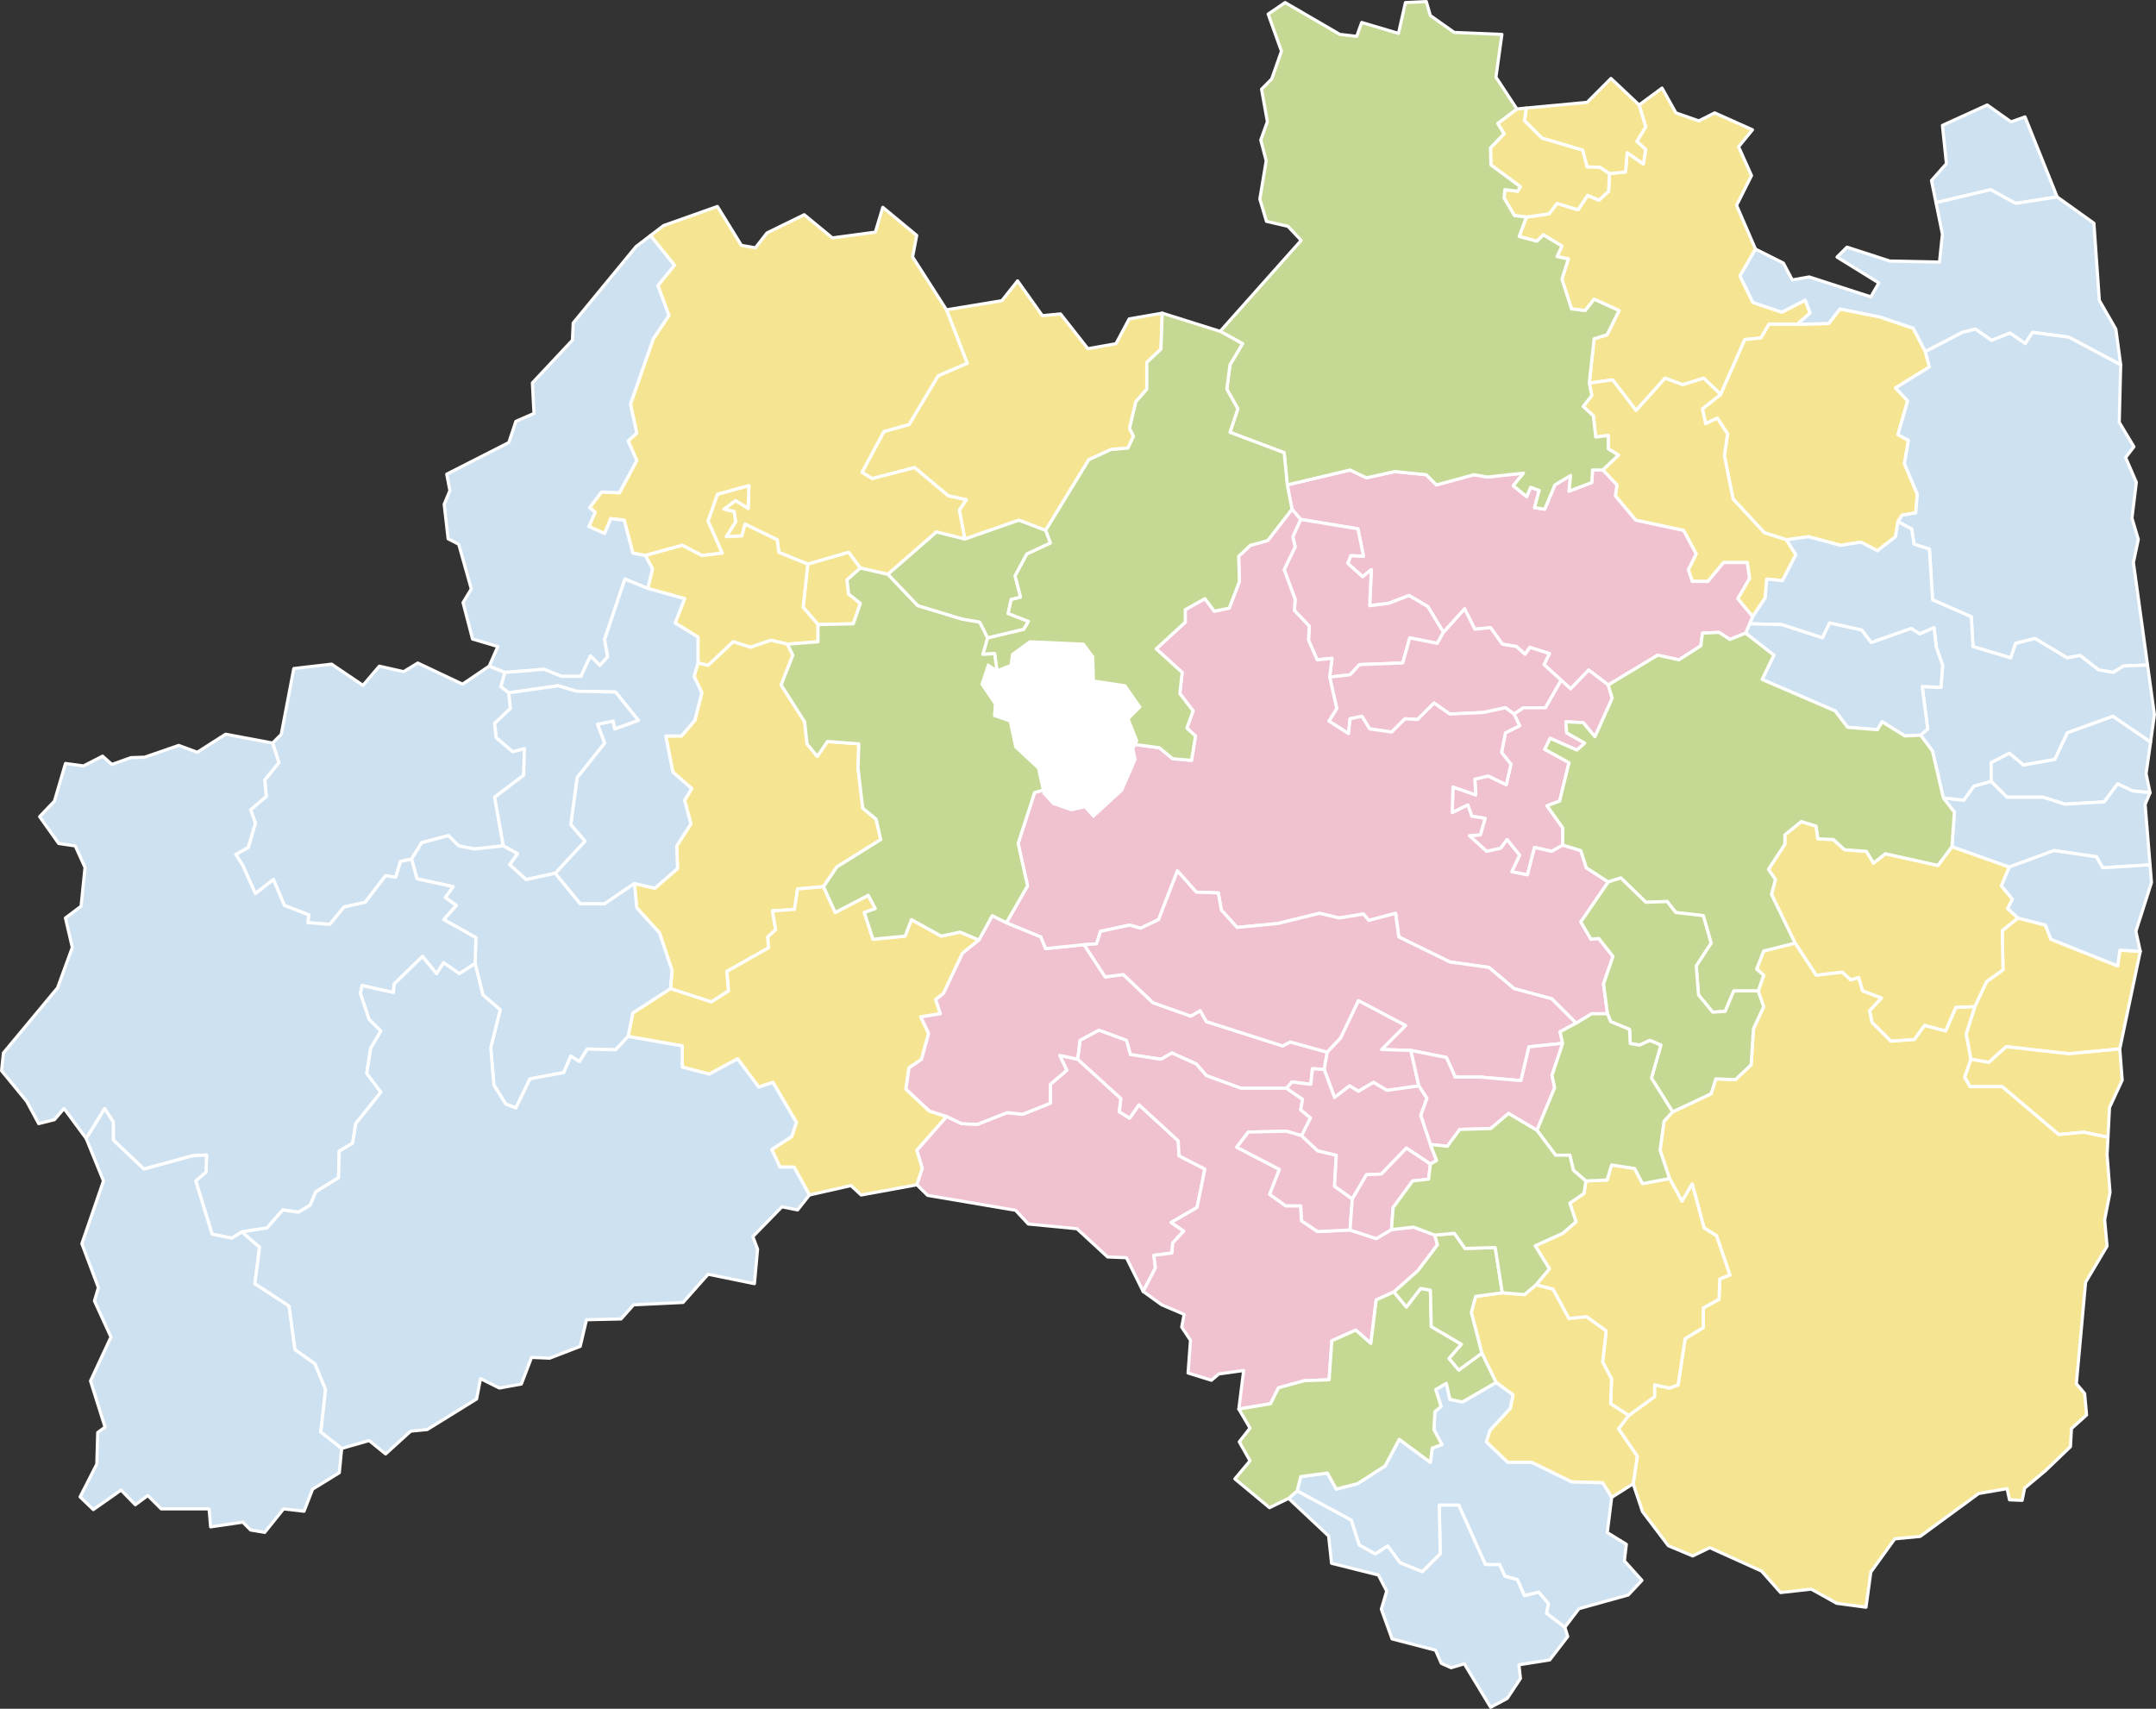
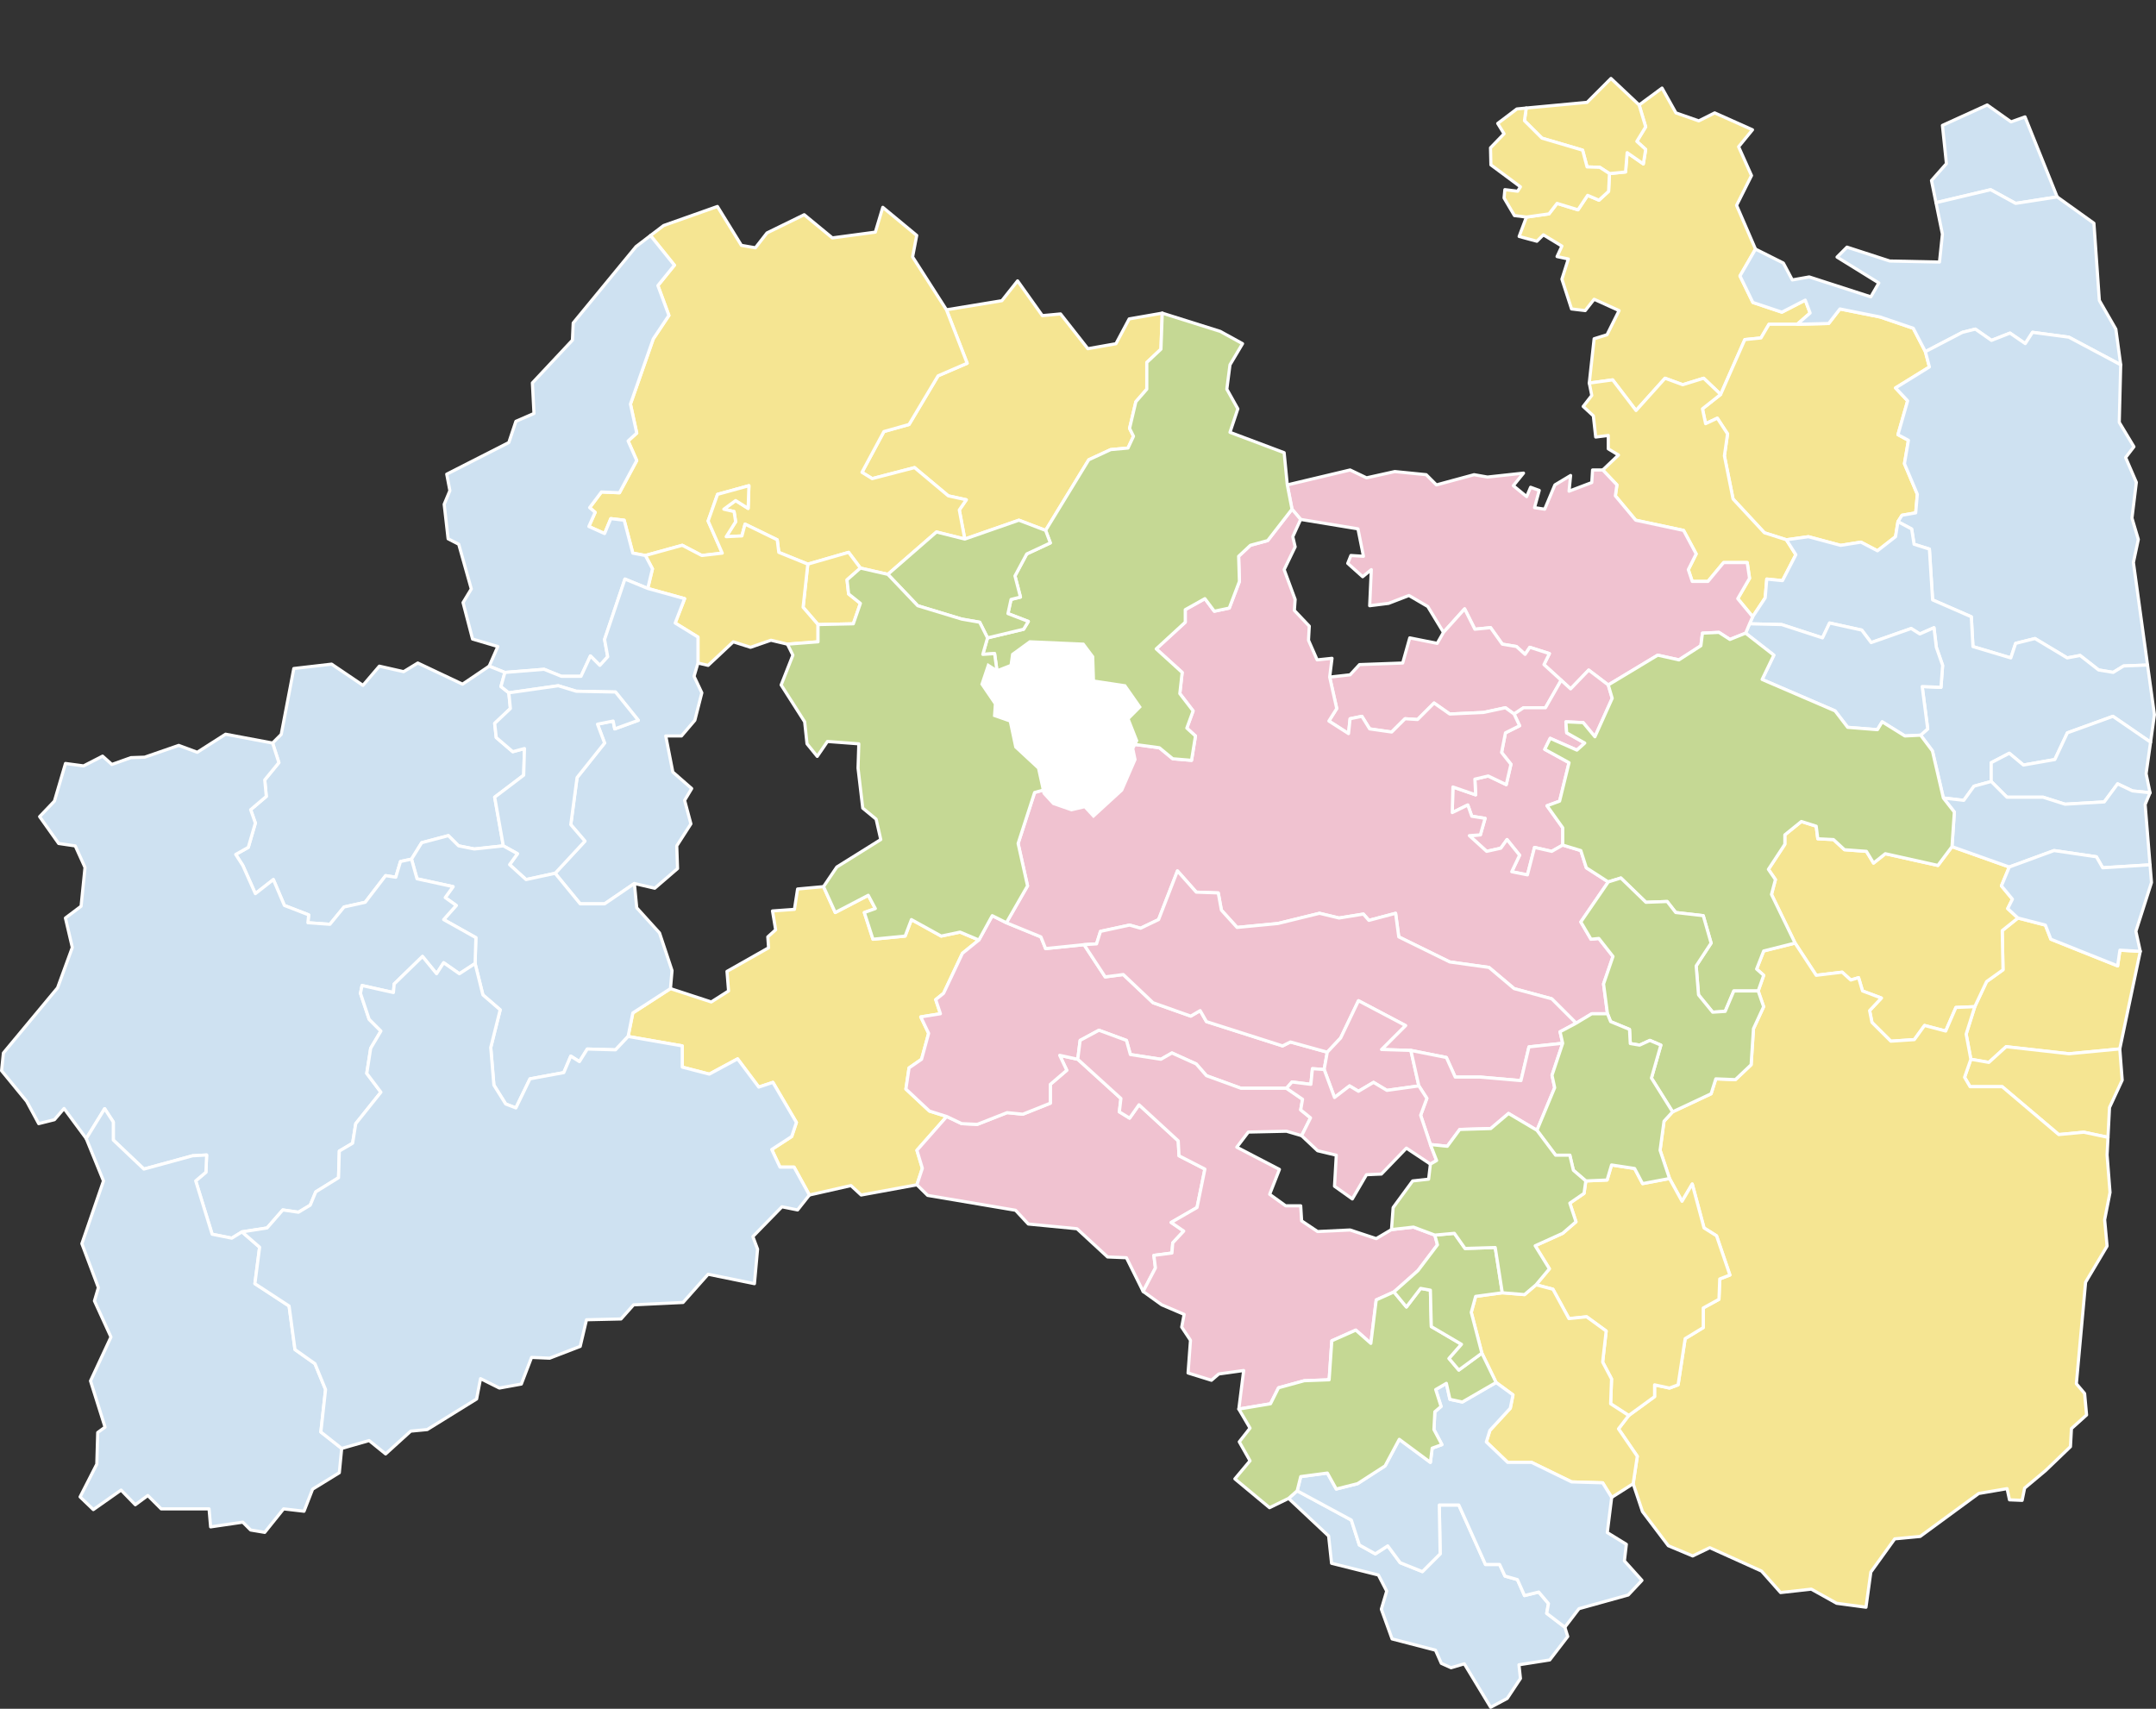
<svg xmlns="http://www.w3.org/2000/svg" id="_レイヤー_2" viewBox="0 0 329.19 260.95">
  <rect x="0" y="0" width="329.19" height="260.95" fill="#333333" stroke="none" />
  <defs>
    <style>.cls-1{fill:#fff;stroke-miterlimit:10;}.cls-1,.cls-2,.cls-3,.cls-4,.cls-5,.cls-6{stroke:#fff;stroke-width:.48px;}.cls-2{fill:#cee1f1;}.cls-2,.cls-3,.cls-4,.cls-5,.cls-6{stroke-linecap:round;stroke-linejoin:round;}.cls-3{fill:#c5d894;}.cls-4{fill:#f0c2d0;}.cls-5{fill:#f5e592;}.cls-6{fill:none;}</style>
  </defs>
  <g id="_コンテンツ">
    <polygon class="cls-5" points="249.92 21.59 251.27 22.82 250.91 25.03 248.44 23.31 248.2 26.26 245.74 26.51 245.61 29.22 244.14 30.57 242.41 29.83 240.94 32.04 237.74 31.06 236.51 32.66 233.06 33.15 231.95 36.11 234.66 36.84 235.65 35.86 238.48 37.58 237.74 39.18 239.46 39.55 238.48 42.63 239.95 47.18 242.04 47.43 243.4 45.7 247.21 47.43 245.37 51.12 243.4 51.73 242.66 58.5 246.23 58.01 249.8 62.69 254.23 57.76 256.93 58.75 260.13 57.76 262.72 60.23 266.41 51.86 268.87 51.61 270.1 49.52 274.41 49.52 276.38 47.8 275.64 45.83 272.07 47.67 267.64 46.19 265.67 42.14 268.04 38.04 265.15 31.36 267.43 26.81 265.46 22.41 267.58 19.82 261.81 17.24 259.38 18.46 255.89 17.24 254.8 15.29 253.77 13.45 250.27 16.03 251.27 19.37 249.92 21.59" />
    <polygon class="cls-5" points="235.44 21.1 241.64 22.93 242.32 25.49 244.26 25.55 245.74 26.51 248.2 26.26 248.44 23.31 250.91 25.03 251.27 22.82 249.92 21.59 251.27 19.37 250.27 16.03 245.97 11.98 242.33 15.63 233.03 16.5 232.76 18.43 235.44 21.1" />
    <polygon class="cls-5" points="229.65 20.43 227.58 22.57 227.64 25.18 232.15 28.53 231.72 29.2 229.77 28.96 229.65 30.24 231.23 32.92 233.06 33.15 236.51 32.66 237.74 31.06 240.94 32.04 242.41 29.83 244.14 30.57 245.61 29.22 245.74 26.51 244.26 25.55 242.32 25.49 241.64 22.93 235.44 21.1 232.76 18.43 233.03 16.5 231.6 16.64 228.68 18.85 229.65 20.43" />
    <polygon class="cls-5" points="143.23 57.39 138.8 64.82 134.96 65.9 131.61 72.13 133.17 73.09 139.64 71.41 144.79 75.72 147.54 76.32 146.47 77.88 147.31 82.32 155.57 79.44 159.65 81 166.24 70.21 169.59 68.66 172.23 68.42 173.07 66.62 172.47 65.42 173.43 61.35 175.1 59.43 175.1 55.35 177.26 53.32 177.46 47.82 172.41 48.7 170.39 52.49 166.1 53.25 161.93 47.94 159.15 48.2 155.37 42.89 152.97 45.92 144.51 47.31 147.67 55.47 143.23 57.39" />
    <polygon class="cls-5" points="100.45 43.61 102.13 48.17 99.74 51.76 96.26 61.71 97.22 66.14 95.9 67.34 97.22 70.33 94.58 75.25 91.83 75.13 90.03 77.52 90.87 78.24 89.91 80.4 92.31 81.48 93.26 79.2 95.3 79.44 96.62 84.47 98.54 84.83 104.17 83.27 107.16 84.83 110.28 84.47 108.12 79.56 109.56 75.49 114.35 74.17 114.23 77.64 112.32 76.44 110.52 77.76 112.08 78.12 112.32 79.68 110.88 81.96 113.28 81.84 113.76 80.04 118.67 82.43 118.91 84.35 123.34 86.15 129.57 84.35 131.37 86.75 135.56 87.71 142.99 81.24 147.31 82.32 146.47 77.88 147.54 76.32 144.79 75.72 139.64 71.41 133.17 73.09 131.61 72.13 134.96 65.9 138.8 64.82 143.23 57.39 147.67 55.47 144.51 47.31 139.34 39.23 139.97 35.95 134.79 31.66 133.65 35.45 127.09 36.33 122.79 32.79 117.11 35.57 115.34 37.84 113.2 37.47 109.54 31.53 101.33 34.44 99.32 35.97 102.97 40.5 100.45 43.61" />
    <polygon class="cls-5" points="124.9 95.38 130.29 95.26 131.37 92.14 129.57 90.7 129.33 88.55 131.37 86.75 129.57 84.35 123.34 86.15 122.62 92.74 124.9 95.38" />
    <polygon class="cls-5" points="103.09 95.14 106.57 97.29 106.57 101.25 108.12 101.61 111.96 98.01 114.59 98.85 117.71 97.77 120.23 98.37 124.9 98.01 124.9 95.38 122.62 92.74 123.34 86.15 118.91 84.35 118.67 82.43 113.76 80.04 113.28 81.84 110.88 81.96 112.32 79.68 112.08 78.12 110.52 77.76 112.32 76.44 114.23 77.64 114.35 74.17 109.56 75.49 108.12 79.56 110.28 84.47 107.16 84.83 104.17 83.27 98.54 84.83 99.62 86.87 98.9 89.86 104.53 91.42 103.09 95.14" />
    <polygon class="cls-5" points="260.42 64.7 262.21 63.86 263.77 66.26 263.29 69.61 264.61 76.2 269.4 81.36 272.76 82.43 276.12 81.96 281.03 83.28 284.14 82.79 286.66 84.11 289.42 81.96 289.79 79.67 290.41 78.68 292.5 78.32 292.75 75.48 290.78 70.81 291.39 67.24 289.79 66.38 291.27 61.21 289.42 59.24 294.59 56.04 293.98 53.7 292.13 50.13 287.08 48.41 280.93 47.18 279.21 49.4 274.41 49.52 270.1 49.52 268.87 51.61 266.41 51.86 262.72 60.23 259.94 62.43 260.42 64.7" />
    <polygon class="cls-5" points="246.64 75.72 249.75 79.44 257.06 81 258.98 84.59 257.78 86.99 258.38 88.79 260.78 88.79 263.17 85.91 266.77 85.91 267.13 88.31 265.33 91.42 267.61 94.18 269.52 91.3 269.76 88.43 272.16 88.67 274.2 84.71 272.76 82.43 269.4 81.36 264.61 76.2 263.29 69.61 263.77 66.26 262.21 63.86 260.42 64.7 259.94 62.43 262.72 60.23 260.13 57.76 256.93 58.75 254.23 57.76 249.8 62.69 246.23 58.01 242.66 58.5 243.04 60.39 241.73 62.07 243.28 63.5 243.64 66.74 245.56 66.5 245.56 68.54 247.12 69.49 244.72 71.77 246.88 74.05 246.64 75.72" />
    <polygon class="cls-5" points="305.83 148.1 303.32 149.9 301.52 153.73 300.2 157.92 300.92 161.76 303.67 162.24 306.31 159.84 315.9 160.92 323.66 160.18 326.79 145.28 323.68 145.1 323.33 147.5 313.14 143.43 312.3 141.27 308.11 140.19 305.71 142.11 305.83 148.1" />
    <polygon class="cls-5" points="300.8 165.95 305.71 165.95 314.34 173.26 318.17 172.9 321.86 173.68 322.09 169.13 324.03 164.95 323.66 160.18 315.9 160.92 306.31 159.84 303.67 162.24 300.92 161.76 299.96 164.51 300.8 165.95" />
-     <polygon class="cls-5" points="111.24 151.33 111 148.34 117.35 144.74 117.23 143.07 118.43 141.99 117.95 139.11 121.3 138.87 121.78 135.76 125.74 135.4 127.77 132.4 134.48 128.21 133.77 125.09 131.73 123.41 131.01 117.3 131.13 113.59 126.34 113.23 124.78 115.51 123.22 113.59 122.86 110.23 119.27 104.6 121.06 100.05 120.23 98.37 117.71 97.77 114.59 98.85 111.96 98.01 108.12 101.61 106.57 101.25 105.97 103.28 107.16 105.8 106.09 110 104.05 112.39 101.65 112.39 102.73 117.9 105.61 120.42 104.53 122.22 105.49 125.81 103.33 129.17 103.45 132.64 99.97 135.64 96.86 134.92 97.22 138.63 100.7 142.47 102.61 148.22 102.37 150.97 108.6 153.01 111.24 151.33" />
    <polygon class="cls-5" points="287.86 130.37 286.06 131.8 284.98 130.01 281.63 129.76 279.95 128.21 277.55 128.09 277.31 126.17 275.04 125.45 272.52 127.49 272.52 128.93 270.01 132.76 271.08 134.32 270.48 136.59 274.08 144.02 277.31 148.94 281.27 148.46 282.59 149.66 283.78 149.3 284.38 151.33 287.26 152.41 285.46 154.33 285.82 156.13 288.7 159 292.29 158.76 293.85 156.6 297.08 157.45 298.64 153.85 301.52 153.73 303.32 149.9 305.83 148.1 305.71 142.11 308.11 140.19 306.55 138.75 307.27 137.31 305.59 135.28 306.79 132.4 298.04 129.29 295.89 132.16 287.86 130.37" />
    <polygon class="cls-5" points="140 175.66 144.55 170.5 141.91 169.67 138.32 166.31 138.8 163.08 140.71 161.76 141.79 157.8 140.59 155.29 143.59 154.81 142.87 152.65 144.07 151.69 146.95 145.58 149.46 143.55 146.59 142.34 143.71 142.95 139.16 140.43 138.2 142.95 133.29 143.43 131.97 139.35 133.65 138.75 132.57 136.72 127.53 139.35 125.74 135.4 121.78 135.76 121.3 138.87 117.95 139.11 118.43 141.99 117.23 143.07 117.35 144.74 111 148.34 111.24 151.33 108.6 153.01 102.37 150.97 96.62 154.69 95.9 158.28 104.17 159.72 104.17 162.96 108.3 164.03 112.62 161.7 115.85 166.01 118.01 165.29 121.6 171.41 120.88 173.56 117.83 175.54 119.09 178.23 121.24 178.23 123.58 182.49 129.93 181.05 131.49 182.49 140 180.93 140.83 178.41 140 175.66" />
    <polygon class="cls-5" points="254.73 236.05 258.45 237.61 261.06 236.35 268.96 239.92 271.87 243.2 276.56 242.68 280.43 244.84 284.91 245.44 285.65 240.07 289.3 235 293.18 234.63 302.12 228.07 306.45 227.33 306.82 229.04 308.75 229.12 309.13 227.25 312.33 224.57 316.13 220.92 316.28 218.16 318.59 216.08 318.29 212.8 317.03 211.31 318.44 195.81 321.72 190.29 321.35 186.27 322.17 182.09 321.72 176.36 321.86 173.68 318.17 172.9 314.34 173.26 305.71 165.95 300.8 165.95 299.96 164.51 300.92 161.76 300.2 157.92 301.52 153.73 298.64 153.85 297.08 157.45 293.85 156.6 292.29 158.76 288.7 159 285.82 156.13 285.46 154.33 287.26 152.41 284.38 151.33 283.78 149.3 282.59 149.66 281.27 148.46 277.31 148.94 274.08 144.02 269.29 145.22 268.21 147.98 269.29 148.94 268.45 151.33 269.28 153.73 267.73 157.09 267.37 162.6 264.97 164.87 261.98 164.75 261.26 167.03 255.38 169.79 254.07 171.22 253.47 175.66 254.91 179.97 256.82 183.45 258.38 180.81 260.18 187.52 262.09 188.72 264.13 194.71 262.58 195.31 262.46 198.42 260.06 199.74 260.06 202.74 257.3 204.42 256.22 211.48 254.91 211.97 252.63 211.48 252.63 213.28 248.68 216.16 247.12 218.2 249.99 222.39 249.36 226.58 250.78 230.83 254.73 236.05" />
    <polygon class="cls-5" points="239.69 183.73 240.63 186.58 238.6 188.34 234.4 190.24 236.57 193.76 234.53 196.2 237.11 196.88 239.55 201.36 242.26 201.09 245.24 203.26 244.7 208 246.06 210.58 245.92 214.37 248.68 216.16 252.63 213.28 252.63 211.48 254.91 211.97 256.22 211.48 257.3 204.42 260.06 202.74 260.06 199.74 262.46 198.42 262.58 195.31 264.13 194.71 262.09 188.72 260.18 187.52 258.38 180.81 256.82 183.45 254.91 179.97 250.8 180.75 249.58 178.44 246.06 177.9 245.38 180.2 242.13 180.34 241.86 182.24 239.69 183.73" />
    <polygon class="cls-5" points="229.38 197.42 225.31 197.97 224.64 200.41 226.26 206.64 228.43 211.12 231.01 213.01 230.6 215.05 227.48 218.44 226.94 220.2 230.2 223.32 233.85 223.32 239.96 226.3 244.7 226.44 246.08 228.67 249.36 226.58 249.99 222.39 247.12 218.2 248.68 216.16 245.92 214.37 246.06 210.58 244.7 208 245.24 203.26 242.26 201.09 239.55 201.36 237.11 196.88 234.53 196.2 232.77 197.7 229.38 197.42" />
    <polygon class="cls-2" points="307.76 31.06 314.1 30.07 309.19 17.85 307.06 18.61 303.42 16.03 296.58 19.15 297.19 24.99 294.91 27.57 295.6 30.95 303.94 28.97 307.76 31.06" />
    <polygon class="cls-2" points="267.64 46.19 272.07 47.67 275.64 45.83 276.38 47.8 274.41 49.52 279.21 49.4 280.93 47.18 287.08 48.41 292.13 50.13 293.98 53.7 299.64 50.75 301.61 50.26 304.07 51.98 306.9 50.87 309.23 52.47 310.34 50.75 315.88 51.49 323.8 55.71 323.06 50.26 320.54 45.88 319.71 34.09 314.1 30.07 307.76 31.06 303.94 28.97 295.6 30.95 296.58 35.76 296.13 40.02 288.54 39.86 282.01 37.74 280.49 39.26 286.87 43.21 285.65 45.33 276.24 42.29 273.66 42.75 272.29 40.17 268.04 38.04 265.67 42.14 267.64 46.19" />
    <polygon class="cls-2" points="326.49 82.38 325.52 79.11 326.19 73.66 324.55 69.87 325.82 68.22 323.58 64.5 323.8 55.71 315.88 51.49 310.34 50.75 309.23 52.47 306.9 50.87 304.07 51.98 301.61 50.26 299.64 50.75 293.98 53.7 294.59 56.04 289.42 59.24 291.27 61.21 289.79 66.38 291.39 67.24 290.78 70.81 292.75 75.48 292.5 78.32 290.41 78.68 289.79 79.67 291.88 80.78 292.25 83.11 294.59 83.85 295.08 91.61 300.99 94.19 301.24 98.74 307.02 100.47 307.76 98.25 310.71 97.51 315.63 100.47 317.6 100.1 320.43 102.31 322.65 102.68 324.25 101.7 327.9 101.56 325.74 85.89 326.49 82.38" />
    <polygon class="cls-2" points="83.08 102.21 85.72 103.28 88.71 103.28 90.15 100.17 91.59 101.61 92.79 100.29 92.31 97.65 95.42 88.43 98.9 89.86 99.62 86.87 98.54 84.83 96.62 84.47 95.3 79.44 93.26 79.2 92.31 81.48 89.91 80.4 90.87 78.24 90.03 77.52 91.83 75.13 94.58 75.25 97.22 70.33 95.9 67.34 97.22 66.14 96.26 61.71 99.74 51.76 102.13 48.17 100.45 43.61 102.97 40.5 99.32 35.97 97.11 37.66 87.52 49.32 87.4 51.95 81.29 58.47 81.53 63.14 78.77 64.34 77.69 67.58 68.21 72.41 68.69 74.93 67.82 77.01 68.42 82.28 70.04 83.11 71.96 89.94 70.7 92.02 72.15 97.59 76.01 98.73 74.69 101.73 77.09 102.69 83.08 102.21" />
    <polygon class="cls-2" points="272.04 95.38 278.27 97.41 279.35 95.14 284.26 96.22 285.7 98.13 291.81 95.98 293.13 96.81 295.29 95.86 295.65 98.85 296.61 101.61 296.36 104.96 293.49 104.84 294.33 111.31 293.25 112.27 295.05 114.67 296.72 121.86 299.84 122.22 301.4 120.06 304.03 119.34 304.03 116.47 306.79 115.03 308.95 116.83 313.74 115.99 315.66 111.91 322.61 109.39 328.36 113.34 328.95 109.14 327.9 101.56 324.25 101.7 322.65 102.68 320.43 102.31 317.6 100.1 315.63 100.47 310.71 97.51 307.76 98.25 307.02 100.47 301.24 98.74 300.99 94.19 295.08 91.61 294.59 83.85 292.25 83.11 291.88 80.78 289.79 79.67 289.42 81.96 286.66 84.11 284.14 82.79 281.03 83.28 276.12 81.96 272.76 82.43 274.2 84.71 272.16 88.67 269.76 88.43 269.52 91.3 267.61 94.18 267.13 95.26 272.04 95.38" />
    <polygon class="cls-2" points="311.94 121.74 315.3 122.81 321.29 122.46 323.33 119.7 325.6 120.78 328.28 121.06 327.68 118.15 328.36 113.34 322.61 109.39 315.66 111.91 313.74 115.99 308.95 116.83 306.79 115.03 304.03 116.47 304.03 119.34 306.43 121.74 311.94 121.74" />
    <polygon class="cls-2" points="328.28 121.06 325.6 120.78 323.33 119.7 321.29 122.46 315.3 122.81 311.94 121.74 306.43 121.74 304.03 119.34 301.4 120.06 299.84 122.22 296.72 121.86 298.4 124.01 298.04 129.29 306.79 132.4 313.62 129.89 320.09 130.84 321.05 132.52 328.28 132.07 327.53 122.85 328.28 121.06" />
    <polygon class="cls-2" points="328.5 134.77 328.28 132.07 321.05 132.52 320.09 130.84 313.62 129.89 306.79 132.4 305.59 135.28 307.27 137.31 306.55 138.75 308.11 140.19 312.3 141.27 313.14 143.43 323.33 147.5 323.68 145.1 326.79 145.28 326.12 142.22 328.5 134.77" />
    <polygon class="cls-2" points="270.84 100.05 269.05 103.76 280.19 108.56 282.11 111.07 286.66 111.43 287.38 110.23 290.85 112.39 293.25 112.27 294.33 111.31 293.49 104.84 296.36 104.96 296.61 101.61 295.65 98.85 295.29 95.86 293.13 96.81 291.81 95.98 285.7 98.13 284.26 96.22 279.35 95.14 278.27 97.41 272.04 95.38 267.13 95.26 266.53 96.69 270.84 100.05" />
    <polygon class="cls-2" points="40.42 119.1 40.66 121.62 38.27 123.65 38.99 125.69 37.91 129.4 35.99 130.48 37.07 132.16 38.99 136.47 41.74 134.32 43.42 138.27 47.13 139.71 47.01 140.91 50.37 141.15 52.53 138.51 55.76 137.79 58.88 133.72 60.43 133.96 61.15 131.56 62.83 131.2 64.39 128.69 68.46 127.61 70.02 129.17 72.42 129.65 76.85 129.17 75.53 121.74 79.96 118.38 80.08 114.31 78.29 114.79 75.77 112.63 75.53 110.47 77.93 108.2 77.69 105.8 76.49 104.84 77.09 102.69 74.69 101.73 70.62 104.48 63.79 101.25 61.63 102.57 57.92 101.73 55.42 104.66 50.63 101.42 44.86 102.09 42.94 112.15 41.62 113.47 42.58 116.46 40.42 119.1" />
    <polygon class="cls-2" points="87.99 105.56 93.98 105.68 97.46 110 93.86 111.31 93.62 110.11 91.23 110.59 92.31 113.47 88.11 118.74 87.15 125.93 89.31 128.45 84.76 133.36 88.59 138.03 92.31 138.03 96.86 134.92 99.97 135.64 103.45 132.64 103.33 129.17 105.49 125.81 104.53 122.22 105.61 120.42 102.73 117.9 101.65 112.39 104.05 112.39 106.09 110 107.16 105.8 105.97 103.28 106.57 101.25 106.57 97.29 103.09 95.14 104.53 91.42 98.9 89.86 95.42 88.43 92.31 97.65 92.79 100.29 91.59 101.61 90.15 100.17 88.71 103.28 85.72 103.28 83.08 102.21 77.09 102.69 76.49 104.84 77.69 105.8 85.24 104.72 87.99 105.56" />
    <polygon class="cls-2" points="77.81 132.04 80.32 134.32 84.76 133.36 89.31 128.45 87.15 125.93 88.11 118.74 92.31 113.47 91.23 110.59 93.62 110.11 93.86 111.31 97.46 110 93.98 105.68 87.99 105.56 85.24 104.72 77.69 105.8 77.93 108.2 75.53 110.47 75.77 112.63 78.29 114.79 80.08 114.31 79.96 118.38 75.53 121.74 76.85 129.17 79.01 130.37 77.81 132.04" />
    <polygon class="cls-2" points="69.18 135.4 67.98 137.07 69.66 138.27 67.74 140.43 72.66 143.19 72.54 147.14 73.73 151.93 76.37 154.21 74.93 159.96 75.41 165.71 77.21 168.59 78.77 169.19 80.92 164.75 86.08 163.8 87.15 161.28 88.47 162.12 89.67 160.2 93.98 160.32 95.9 158.28 96.62 154.69 102.37 150.97 102.61 148.22 100.7 142.47 97.22 138.63 96.86 134.92 92.31 138.03 88.59 138.03 84.76 133.36 80.32 134.32 77.81 132.04 79.01 130.37 76.85 129.17 72.42 129.65 70.02 129.17 68.46 127.61 64.39 128.69 62.83 131.2 63.67 134.2 69.18 135.4" />
    <polygon class="cls-2" points="17.3 171.34 17.3 174.1 21.97 178.53 29.4 176.5 31.55 176.38 31.44 179.01 29.88 180.33 32.39 188.48 35.39 189.08 36.95 188.12 40.78 187.52 43.18 184.77 45.57 185.12 47.37 184.04 48.21 182.01 51.69 179.85 51.81 175.78 53.84 174.58 54.32 171.59 58.16 166.79 56 163.92 56.6 160.08 58.16 157.45 56.36 155.65 55.04 151.69 55.28 150.5 60.07 151.57 60.19 150.26 64.51 146.06 66.66 148.7 67.74 147.02 70.14 148.7 72.54 147.14 72.66 143.19 67.74 140.43 69.66 138.27 67.98 137.07 69.18 135.4 63.67 134.2 62.83 131.2 61.15 131.56 60.43 133.96 58.88 133.72 55.76 137.79 52.53 138.51 50.37 141.15 47.01 140.91 47.13 139.71 43.42 138.27 41.74 134.32 38.99 136.47 37.07 132.16 35.99 130.48 37.91 129.4 38.99 125.69 38.27 123.65 40.66 121.62 40.42 119.1 42.58 116.46 41.62 113.47 34.44 112.12 30.12 114.88 27.29 113.83 22.09 115.63 19.99 115.7 17.08 116.74 15.66 115.47 12.76 116.96 10 116.59 8.31 122.34 6.05 124.71 8.96 128.81 11.49 129.18 12.98 132.47 12.38 138.39 9.99 140.19 11.04 144.69 8.79 150.85 .52 160.8 .24 163.51 4.07 168.18 5.91 171.59 8.31 170.99 9.78 169.28 13.17 173.87 15.98 169.31 17.3 171.34" />
    <polygon class="cls-2" points="49.71 212.2 48.09 208.25 45.04 206.09 44.14 199.44 38.92 196.03 39.64 190.46 36.95 188.12 35.39 189.08 32.39 188.48 29.88 180.33 31.44 179.01 31.55 176.38 29.4 176.5 21.97 178.53 17.3 174.1 17.3 171.34 15.98 169.31 13.17 173.87 15.8 180.34 12.5 189.92 15.02 196.63 14.42 198.66 16.94 204.18 13.82 210.88 16.04 217.94 14.92 218.76 14.78 223.59 12.23 228.59 14.25 230.53 18.49 227.55 20.66 229.79 22.57 228.38 24.61 230.42 31.92 230.42 32.16 233.17 37.07 232.45 38.27 233.65 40.42 234.01 43.3 230.42 46.42 230.78 47.73 227.41 51.81 224.9 52.17 221.19 48.99 218.68 49.71 212.2" />
    <polygon class="cls-2" points="119.09 178.23 117.83 175.54 120.88 173.56 121.6 171.41 118.01 165.29 115.85 166.01 112.62 161.7 108.3 164.03 104.17 162.96 104.17 159.72 95.9 158.28 93.98 160.32 89.67 160.2 88.47 162.12 87.15 161.28 86.08 163.8 80.92 164.75 78.77 169.19 77.21 168.59 75.41 165.71 74.93 159.96 76.37 154.21 73.73 151.93 72.54 147.14 70.14 148.7 67.74 147.02 66.66 148.7 64.51 146.06 60.19 150.26 60.07 151.57 55.28 150.5 55.04 151.69 56.36 155.65 58.16 157.45 56.6 160.08 56 163.92 58.16 166.79 54.32 171.59 53.84 174.58 51.81 175.78 51.69 179.85 48.21 182.01 47.37 184.04 45.57 185.12 43.18 184.77 40.78 187.52 36.95 188.12 39.64 190.46 38.92 196.03 44.14 199.44 45.04 206.09 48.09 208.25 49.71 212.2 48.99 218.68 52.17 221.19 56.36 219.99 58.88 222.03 62.71 218.55 65.23 218.31 72.77 213.64 73.37 210.53 76.25 211.97 79.6 211.36 81.16 207.29 83.92 207.41 88.59 205.61 89.55 201.54 94.82 201.42 96.74 199.26 104.29 198.9 108.12 194.59 115.19 196.03 115.67 190.76 114.95 188.84 119.39 184.29 121.78 184.77 123.58 182.49 121.24 178.23 119.09 178.23" />
    <polygon class="cls-2" points="236.43 244.88 234.94 243.12 232.77 243.66 231.69 241.22 229.79 240.68 228.97 238.91 226.81 238.91 222.74 229.83 219.76 229.83 219.89 237.29 217.18 240 213.79 238.64 211.89 236.07 209.99 237.29 207.55 235.93 206.33 232.13 198.06 227.66 196.75 228.82 202.86 234.56 203.31 238.73 210.46 240.52 211.73 242.98 210.91 245.74 212.55 250.28 219.18 252 220.07 254.01 221.56 254.68 223.58 254.08 227.6 260.72 230.13 259.37 232.15 256.32 231.92 254.23 236.62 253.49 239.37 249.91 238.93 248.49 236.16 246.37 236.43 244.88" />
    <polygon class="cls-2" points="207.55 235.93 209.99 237.29 211.89 236.07 213.79 238.64 217.18 240 219.89 237.29 219.76 229.83 222.74 229.83 226.81 238.91 228.97 238.91 229.79 240.68 231.69 241.22 232.77 243.66 234.94 243.12 236.43 244.88 236.16 246.37 238.93 248.49 241.09 245.66 248.61 243.57 250.7 241.34 248.02 238.36 248.32 235.83 245.41 234.04 246.08 228.67 244.7 226.44 239.96 226.3 233.85 223.32 230.2 223.32 226.94 220.2 227.48 218.44 230.6 215.05 231.01 213.01 228.43 211.12 223.28 214.1 221.38 213.69 220.84 211.25 219.21 212.2 220.03 214.78 219.08 215.59 218.94 218.31 220.16 220.61 218.67 221.15 218.4 223.32 213.65 219.8 211.48 223.86 207.28 226.57 204.03 227.39 202.67 224.95 198.6 225.49 198.06 227.66 206.33 232.13 207.55 235.93" />
    <polygon class="cls-6" points="202.94 210.71 202.96 210.53 202.62 210.72 202.94 210.71" />
    <polygon class="cls-4" points="207.34 80.76 208.18 84.95 206.26 84.83 205.78 86.03 208.06 88.07 209.38 86.99 209.13 92.5 212.01 92.14 215.13 90.94 218 92.62 220.4 96.57 223.63 92.98 225.19 96.09 227.59 95.85 229.38 98.37 231.54 98.73 232.86 99.93 233.58 98.85 236.57 99.81 235.74 101.49 238.37 103.88 239.81 105.2 242.57 102.33 245.56 104.6 253.11 100.05 256.35 100.77 259.7 98.61 259.94 96.69 262.46 96.57 264.13 97.65 266.53 96.69 267.13 95.26 267.61 94.18 265.33 91.42 267.13 88.31 266.77 85.91 263.17 85.91 260.78 88.79 258.38 88.79 257.78 86.99 258.98 84.59 257.06 81 249.75 79.44 246.64 75.72 246.88 74.05 244.72 71.77 243.16 71.77 243.04 73.69 239.57 75.01 239.81 72.61 237.41 74.05 235.85 77.76 234.3 77.52 235.02 74.89 233.7 74.41 233.1 75.84 231.06 74.17 232.62 72.25 227.11 72.85 225.07 72.49 219.32 74.05 217.76 72.49 212.97 72.01 208.65 72.97 206.14 71.77 196.55 74.05 197.27 77.76 198.59 79.32 207.34 80.76" />
-     <polygon class="cls-4" points="197.75 83.51 196.07 86.99 197.75 91.54 197.63 93.22 199.91 95.62 199.79 97.77 201.11 100.77 203.38 100.53 203.02 103.4 206.14 103.05 207.58 101.49 214.17 101.25 215.25 97.41 219.44 98.25 220.4 96.57 218 92.62 215.13 90.94 212.01 92.14 209.13 92.5 209.38 86.99 208.06 88.07 205.78 86.03 206.26 84.83 208.18 84.95 207.34 80.76 198.59 79.32 197.39 81.96 197.75 83.51" />
    <polygon class="cls-4" points="202.9 110.11 205.9 112.03 206.14 109.76 207.94 109.39 209.13 111.31 212.49 111.79 214.53 109.76 216.44 109.88 218.96 107.36 221.36 109.04 226.51 108.8 229.86 108.08 231.18 109.04 232.62 108.08 235.97 108.08 238.37 103.88 235.74 101.49 236.57 99.81 233.58 98.85 232.86 99.93 231.54 98.73 229.38 98.37 227.59 95.85 225.19 96.09 223.63 92.98 220.4 96.57 219.44 98.25 215.25 97.41 214.17 101.25 207.58 101.49 206.14 103.05 203.02 103.4 204.1 108.2 202.9 110.11" />
    <polygon class="cls-4" points="229.86 111.91 229.27 114.91 230.7 116.71 229.98 119.82 227.23 118.5 225.19 118.98 225.31 121.38 221.84 120.18 221.74 124.09 224.11 122.93 224.72 124.65 226.75 124.97 226.03 127.49 224.35 127.61 226.99 130.01 229.15 129.53 230.1 128.21 232.02 130.6 230.82 133.12 233.22 133.6 234.3 129.41 236.93 130.01 238.61 129.05 238.61 126.41 236.21 123.05 238.13 122.34 239.57 116.47 235.86 114.43 236.69 112.75 240.77 114.55 241.97 113.47 239.21 111.91 239.09 110.23 241.73 110.35 243.52 112.51 246.16 106.64 245.56 104.6 242.57 102.33 239.81 105.2 238.37 103.88 235.97 108.08 232.62 108.08 231.18 109.04 232.02 110.83 229.86 111.91" />
    <polygon class="cls-4" points="176.18 191.71 178.94 191.35 179.06 189.8 180.74 188 178.82 186.68 182.77 184.4 183.97 178.53 180.02 176.5 179.9 174.22 173.91 168.71 172.47 170.75 170.91 169.79 171.15 167.75 164.56 161.76 161.8 161.16 162.88 163.44 160.37 165.59 160.37 168.47 156.17 170.15 153.77 169.91 149.22 171.7 146.83 171.59 144.55 170.5 140 175.66 140.83 178.41 140 180.93 141.64 182.55 155.06 184.82 157.01 186.92 164.44 187.64 169.11 191.95 171.99 192.07 174.54 197.22 176.42 193.63 176.18 191.71" />
    <polygon class="cls-4" points="167.79 157.33 171.99 158.88 172.59 161.04 177.26 161.76 178.94 160.8 182.65 162.48 184.21 164.27 189.48 166.19 196.43 166.19 197.27 165.23 200.15 165.59 200.39 163.2 202.18 163.32 202.66 160.68 197.03 159.12 195.83 159.72 184.21 156.01 183.25 154.33 181.81 155.17 176.06 153.13 171.51 148.82 168.75 149.18 165.52 144.26 159.65 144.86 158.93 143.07 153.66 140.91 151.5 139.83 149.46 143.55 146.95 145.58 144.07 151.69 142.87 152.65 143.59 154.81 140.59 155.29 141.79 157.8 140.71 161.76 138.8 163.08 138.32 166.31 141.91 169.67 144.55 170.5 146.83 171.59 149.22 171.7 153.77 169.91 156.17 170.15 160.37 168.47 160.37 165.59 162.88 163.44 161.8 161.16 164.56 161.76 164.92 158.88 167.79 157.33" />
    <polygon class="cls-4" points="168.03 142.23 172.47 141.27 174.15 141.75 176.9 140.43 179.78 133 182.65 136.24 186.01 136.36 186.49 138.99 188.88 141.63 195.11 141.03 201.47 139.47 204.46 140.19 208.17 139.59 209.01 140.55 213.09 139.47 213.57 143.07 221.36 146.9 227.35 147.74 231.18 150.97 236.93 152.53 240.65 156.25 243.04 154.81 245.44 154.81 244.84 150.26 246.28 146.06 244.12 143.31 242.92 143.43 241.37 140.79 245.56 134.68 242.21 132.52 241.37 129.89 238.61 129.05 236.93 130.01 234.3 129.41 233.22 133.6 230.82 133.12 232.02 130.6 230.1 128.21 229.15 129.53 226.99 130.01 224.35 127.61 226.03 127.49 226.75 124.97 224.72 124.65 224.11 122.93 221.74 124.09 221.84 120.18 225.31 121.38 225.19 118.98 227.23 118.5 229.98 119.82 230.7 116.71 229.27 114.91 229.86 111.91 232.02 110.83 231.18 109.04 229.86 108.08 226.51 108.8 221.36 109.04 218.96 107.36 216.44 109.88 214.53 109.76 212.49 111.79 209.13 111.31 207.94 109.39 206.14 109.76 205.9 112.03 202.9 110.11 204.1 108.2 203.02 103.4 203.38 100.53 201.11 100.77 199.79 97.77 199.91 95.62 197.63 93.22 197.75 91.54 196.07 86.99 197.75 83.51 197.39 81.96 198.59 79.32 197.27 77.76 193.56 82.55 190.92 83.27 189.12 84.95 189.24 88.79 187.69 92.86 185.41 93.34 183.97 91.42 180.97 93.1 180.97 95.02 176.54 99.09 180.5 102.69 180.14 105.92 182.17 108.56 181.21 111.19 182.53 112.39 181.93 116.11 179.06 115.87 177.02 114.19 170.79 113.35 166.84 111.79 165.28 116.11 160.97 120.18 157.97 121.02 155.45 128.81 156.89 135.28 153.66 140.91 158.93 143.07 159.65 144.86 165.52 144.26 167.43 144.14 168.03 142.23" />
    <polygon class="cls-4" points="207.42 152.82 214.6 156.61 210.94 160.27 215.42 160.41 220.84 161.49 222.19 164.48 225.99 164.48 232.23 165.02 233.45 159.87 238.6 159.32 238.2 157.56 240.65 156.25 236.93 152.53 231.18 150.97 227.35 147.74 221.36 146.9 213.57 143.07 213.09 139.47 209.01 140.55 208.17 139.59 204.46 140.19 201.47 139.47 195.11 141.03 188.88 141.63 186.49 138.99 186.01 136.36 182.65 136.24 179.78 133 176.9 140.43 174.15 141.75 172.47 141.27 168.03 142.23 167.43 144.14 165.52 144.26 168.75 149.18 171.51 148.82 176.06 153.13 181.81 155.17 183.25 154.33 184.21 156.01 195.83 159.72 197.03 159.12 202.66 160.68 204.7 158.51 207.42 152.82" />
    <polygon class="cls-4" points="219.48 190.1 219.08 188.61 215.82 187.39 212.46 187.77 210.13 189.15 206.13 187.83 201.18 188.07 198.74 186.44 198.6 184.14 196.3 184.14 193.86 182.38 195.35 178.58 188.84 175.19 190.6 172.88 196.43 172.75 198.74 173.43 200.1 170.71 198.6 169.49 198.88 167.87 196.43 166.19 189.48 166.19 184.21 164.27 182.65 162.48 178.94 160.8 177.26 161.76 172.59 161.04 171.99 158.88 167.79 157.33 164.92 158.88 164.56 161.76 171.15 167.75 170.91 169.79 172.47 170.75 173.91 168.71 179.9 174.22 180.02 176.5 183.97 178.53 182.77 184.4 178.82 186.68 180.74 188 179.06 189.8 178.94 191.35 176.18 191.71 176.42 193.63 174.54 197.22 177.38 199.26 180.8 200.72 180.43 202.66 181.77 204.68 181.4 209.67 184.97 210.78 186.09 209.82 189.89 209.29 189.15 215.18 193.99 214.37 195.21 211.93 199.15 210.85 202.62 210.72 202.96 210.53 203.35 204.75 207.01 203.12 209.31 205.15 210.13 198.51 212.84 197.29 216.5 194.04 219.48 190.1" />
-     <polygon class="cls-4" points="203.76 181.15 204.03 176.41 201.18 175.73 198.74 173.43 196.43 172.75 190.6 172.88 188.84 175.19 195.35 178.58 193.86 182.38 196.3 184.14 198.6 184.14 198.74 186.44 201.18 188.07 206.13 187.83 206.48 183.09 203.76 181.15" />
    <polygon class="cls-4" points="206.06 165.83 207.42 166.65 209.72 165.29 211.76 166.51 216.64 165.83 215.42 160.41 210.94 160.27 214.6 156.61 207.42 152.82 204.7 158.51 202.66 160.68 202.18 163.32 203.76 167.6 206.06 165.83" />
    <polygon class="cls-4" points="216.91 170.31 218.4 174.78 220.98 175.05 222.88 172.48 227.62 172.34 230.33 170.04 234.67 172.61 237.38 166.1 236.97 164.21 238.6 159.32 233.45 159.87 232.23 165.02 225.99 164.48 222.19 164.48 220.84 161.49 215.42 160.41 216.64 165.83 217.86 167.73 216.91 170.31" />
    <polygon class="cls-4" points="210.92 179.29 214.74 175.33 218.4 177.77 219.35 177.22 218.4 174.78 216.91 170.31 217.86 167.73 216.64 165.83 211.76 166.51 209.72 165.29 207.42 166.65 206.06 165.83 203.76 167.6 202.18 163.32 200.39 163.2 200.15 165.59 197.27 165.23 196.43 166.19 198.88 167.87 198.6 169.49 200.1 170.71 198.74 173.43 201.18 175.73 204.03 176.41 203.76 181.15 206.48 183.09 208.64 179.39 210.92 179.29" />
-     <polygon class="cls-4" points="215.69 180.34 218.13 180.07 218.4 177.77 214.74 175.33 210.92 179.29 208.64 179.39 206.48 183.09 206.13 187.83 210.13 189.15 212.46 187.77 212.71 184.41 215.69 180.34" />
-     <polygon class="cls-3" points="187.8 55.71 187.32 59.43 189 62.43 187.8 66.02 196.07 69.13 196.55 74.05 206.14 71.77 208.65 72.97 212.97 72.01 217.76 72.49 219.32 74.05 225.07 72.49 227.11 72.85 232.62 72.25 231.06 74.17 233.1 75.84 233.7 74.41 235.02 74.89 234.3 77.52 235.85 77.76 237.41 74.05 239.81 72.61 239.57 75.01 243.04 73.69 243.16 71.77 244.72 71.77 247.12 69.49 245.56 68.54 245.56 66.5 243.64 66.74 243.28 63.5 241.73 62.07 243.04 60.39 242.66 58.5 243.4 51.73 245.37 51.12 247.21 47.43 243.4 45.7 242.04 47.43 239.95 47.18 238.48 42.63 239.46 39.55 237.74 39.18 238.48 37.58 235.65 35.86 234.66 36.84 231.95 36.11 233.06 33.15 231.23 32.92 229.65 30.24 229.77 28.96 231.72 29.2 232.15 28.53 227.64 25.18 227.58 22.57 229.65 20.43 228.68 18.85 231.6 16.64 228.41 11.78 229.32 5.25 222.03 4.95 218.39 2.37 217.78 .24 214.59 .39 213.53 5.1 207.91 3.43 207.15 5.55 204.57 5.25 196.22 .39 193.63 2.15 195.66 7.82 194.17 12.06 192.62 13.62 193.51 18.58 192.5 21.38 193.33 24.55 192.36 30.4 193.37 33.8 196.65 34.56 198.67 36.71 186.3 50.6 189.72 52.48 187.8 55.71" />
    <polygon class="cls-3" points="175.1 55.35 175.1 59.43 173.43 61.35 172.47 65.42 173.07 66.62 172.23 68.42 169.59 68.66 166.24 70.21 159.65 81 160.37 82.91 156.77 84.59 154.97 87.95 155.81 91.18 154.37 91.54 153.9 93.7 157.01 94.9 156.29 96.09 150.78 97.41 150.06 99.93 151.86 99.81 152.46 104.12 166.84 111.79 170.79 113.35 177.02 114.19 179.06 115.87 181.93 116.11 182.53 112.39 181.21 111.19 182.17 108.56 180.14 105.92 180.5 102.69 176.54 99.09 180.97 95.02 180.97 93.1 183.97 91.42 185.41 93.34 187.69 92.86 189.24 88.79 189.12 84.95 190.92 83.27 193.56 82.55 197.27 77.76 196.55 74.05 196.07 69.13 187.8 66.02 189 62.43 187.32 59.43 187.8 55.71 189.72 52.48 186.3 50.6 177.46 47.82 177.26 53.32 175.1 55.35" />
    <polygon class="cls-3" points="135.56 87.71 140.12 92.5 146.83 94.54 149.58 95.02 150.78 97.41 156.29 96.09 157.01 94.9 153.9 93.7 154.37 91.54 155.81 91.18 154.97 87.95 156.77 84.59 160.37 82.91 159.65 81 155.57 79.44 147.31 82.32 142.99 81.24 135.56 87.71" />
    <polygon class="cls-3" points="132.57 136.72 133.65 138.75 131.97 139.35 133.29 143.43 138.2 142.95 139.16 140.43 143.71 142.95 146.59 142.34 149.46 143.55 151.5 139.83 153.66 140.91 156.89 135.28 155.45 128.81 157.97 121.02 160.97 120.18 165.28 116.11 166.84 111.79 152.46 104.12 151.86 99.81 150.06 99.93 150.78 97.41 149.58 95.02 146.83 94.54 140.12 92.5 135.56 87.71 131.37 86.75 129.33 88.55 129.57 90.7 131.37 92.14 130.29 95.26 124.9 95.38 124.9 98.01 120.23 98.37 121.06 100.05 119.27 104.6 122.86 110.23 123.22 113.59 124.78 115.51 126.34 113.23 131.13 113.59 131.01 117.3 131.73 123.41 133.77 125.09 134.48 128.21 127.77 132.4 125.74 135.4 127.53 139.35 132.57 136.72" />
    <polygon class="cls-3" points="242.21 132.52 245.56 134.68 247.48 134.08 251.31 137.79 254.55 137.67 255.86 139.35 260.06 139.83 261.26 144.02 258.98 147.5 259.34 151.93 261.5 154.57 263.41 154.45 264.73 151.33 268.45 151.33 269.29 148.94 268.21 147.98 269.29 145.22 274.08 144.02 270.48 136.59 271.08 134.32 270.01 132.76 272.52 128.93 272.52 127.49 275.04 125.45 277.31 126.17 277.55 128.09 279.95 128.21 281.63 129.76 284.98 130.01 286.06 131.8 287.86 130.37 295.89 132.16 298.04 129.29 298.4 124.01 296.72 121.86 295.05 114.67 293.25 112.27 290.85 112.39 287.38 110.23 286.66 111.43 282.11 111.07 280.19 108.56 269.05 103.76 270.84 100.05 266.53 96.69 264.13 97.65 262.46 96.57 259.94 96.69 259.7 98.61 256.35 100.77 253.11 100.05 245.56 104.6 246.16 106.64 243.52 112.51 241.73 110.35 239.09 110.23 239.21 111.91 241.97 113.47 240.77 114.55 236.69 112.75 235.86 114.43 239.57 116.47 238.13 122.34 236.21 123.05 238.61 126.41 238.61 129.05 241.37 129.89 242.21 132.52" />
    <polygon class="cls-3" points="248.8 157.2 248.92 159.36 250.35 159.6 251.91 158.88 253.59 159.6 252.15 164.63 255.38 169.79 261.26 167.03 261.98 164.75 264.97 164.87 267.37 162.6 267.73 157.09 269.28 153.73 268.45 151.33 264.73 151.33 263.41 154.45 261.5 154.57 259.34 151.93 258.98 147.5 261.26 144.02 260.06 139.83 255.86 139.35 254.55 137.67 251.31 137.79 247.48 134.08 245.56 134.68 241.37 140.79 242.92 143.43 244.12 143.31 246.28 146.06 244.84 150.26 245.44 154.81 245.92 156.01 248.8 157.2" />
    <polygon class="cls-3" points="237.38 166.1 234.67 172.61 237.52 176.41 239.69 176.41 240.23 178.71 242.13 180.34 245.38 180.2 246.06 177.9 249.58 178.44 250.8 180.75 254.91 179.97 253.47 175.66 254.07 171.22 255.38 169.79 252.15 164.63 253.59 159.6 251.91 158.88 250.35 159.6 248.92 159.36 248.8 157.2 245.92 156.01 245.44 154.81 243.04 154.81 240.65 156.25 238.2 157.56 238.6 159.32 236.97 164.21 237.38 166.1" />
    <polygon class="cls-3" points="221.25 207.46 223.15 205.29 218.54 202.58 218.4 197.02 216.91 196.75 214.74 199.59 212.84 197.29 210.13 198.51 209.31 205.15 207.01 203.12 203.35 204.75 202.94 210.71 199.15 210.85 195.21 211.93 193.99 214.37 189.15 215.18 190.86 218.09 189.22 220.18 190.86 223.08 188.55 225.84 193.84 230.24 196.75 228.82 198.06 227.66 198.6 225.49 202.67 224.95 204.03 227.39 207.28 226.57 211.48 223.86 213.65 219.8 218.4 223.32 218.67 221.15 220.16 220.61 218.94 218.31 219.08 215.59 220.03 214.78 219.21 212.2 220.84 211.25 221.38 213.69 223.28 214.1 228.43 211.12 226.26 206.64 222.74 209.22 221.25 207.46" />
    <polygon class="cls-3" points="223.69 190.65 222.06 188.34 219.08 188.61 219.48 190.1 216.5 194.04 212.84 197.29 214.74 199.59 216.91 196.75 218.4 197.02 218.54 202.58 223.15 205.29 221.25 207.46 222.74 209.22 226.26 206.64 224.64 200.41 225.31 197.97 229.38 197.42 228.3 190.51 223.69 190.65" />
    <polygon class="cls-3" points="242.13 180.34 240.23 178.71 239.69 176.41 237.52 176.41 234.67 172.61 230.33 170.04 227.62 172.34 222.88 172.48 220.98 175.05 218.4 174.78 219.35 177.22 218.4 177.77 218.13 180.07 215.69 180.34 212.71 184.41 212.46 187.77 215.82 187.39 219.08 188.61 222.06 188.34 223.69 190.65 228.3 190.51 229.38 197.42 232.77 197.7 234.53 196.2 236.57 193.76 234.4 190.24 238.6 188.34 240.63 186.58 239.69 183.73 241.86 182.24 242.13 180.34" />
    <polygon class="cls-1" points="157.25 98.01 154.61 99.93 154.37 101.61 152.22 102.45 150.9 101.61 149.94 104.48 151.98 107.48 151.86 109.27 154.25 110.11 155.09 114.07 158.57 117.3 159.41 121.14 160.84 122.7 163.6 123.66 165.64 123.18 166.96 124.61 171.27 120.66 173.3 115.99 172.95 114.31 173.55 113.11 172.23 109.76 174.02 107.96 171.75 104.72 166.96 104 166.84 100.29 165.4 98.37 157.25 98.01" />
  </g>
</svg>